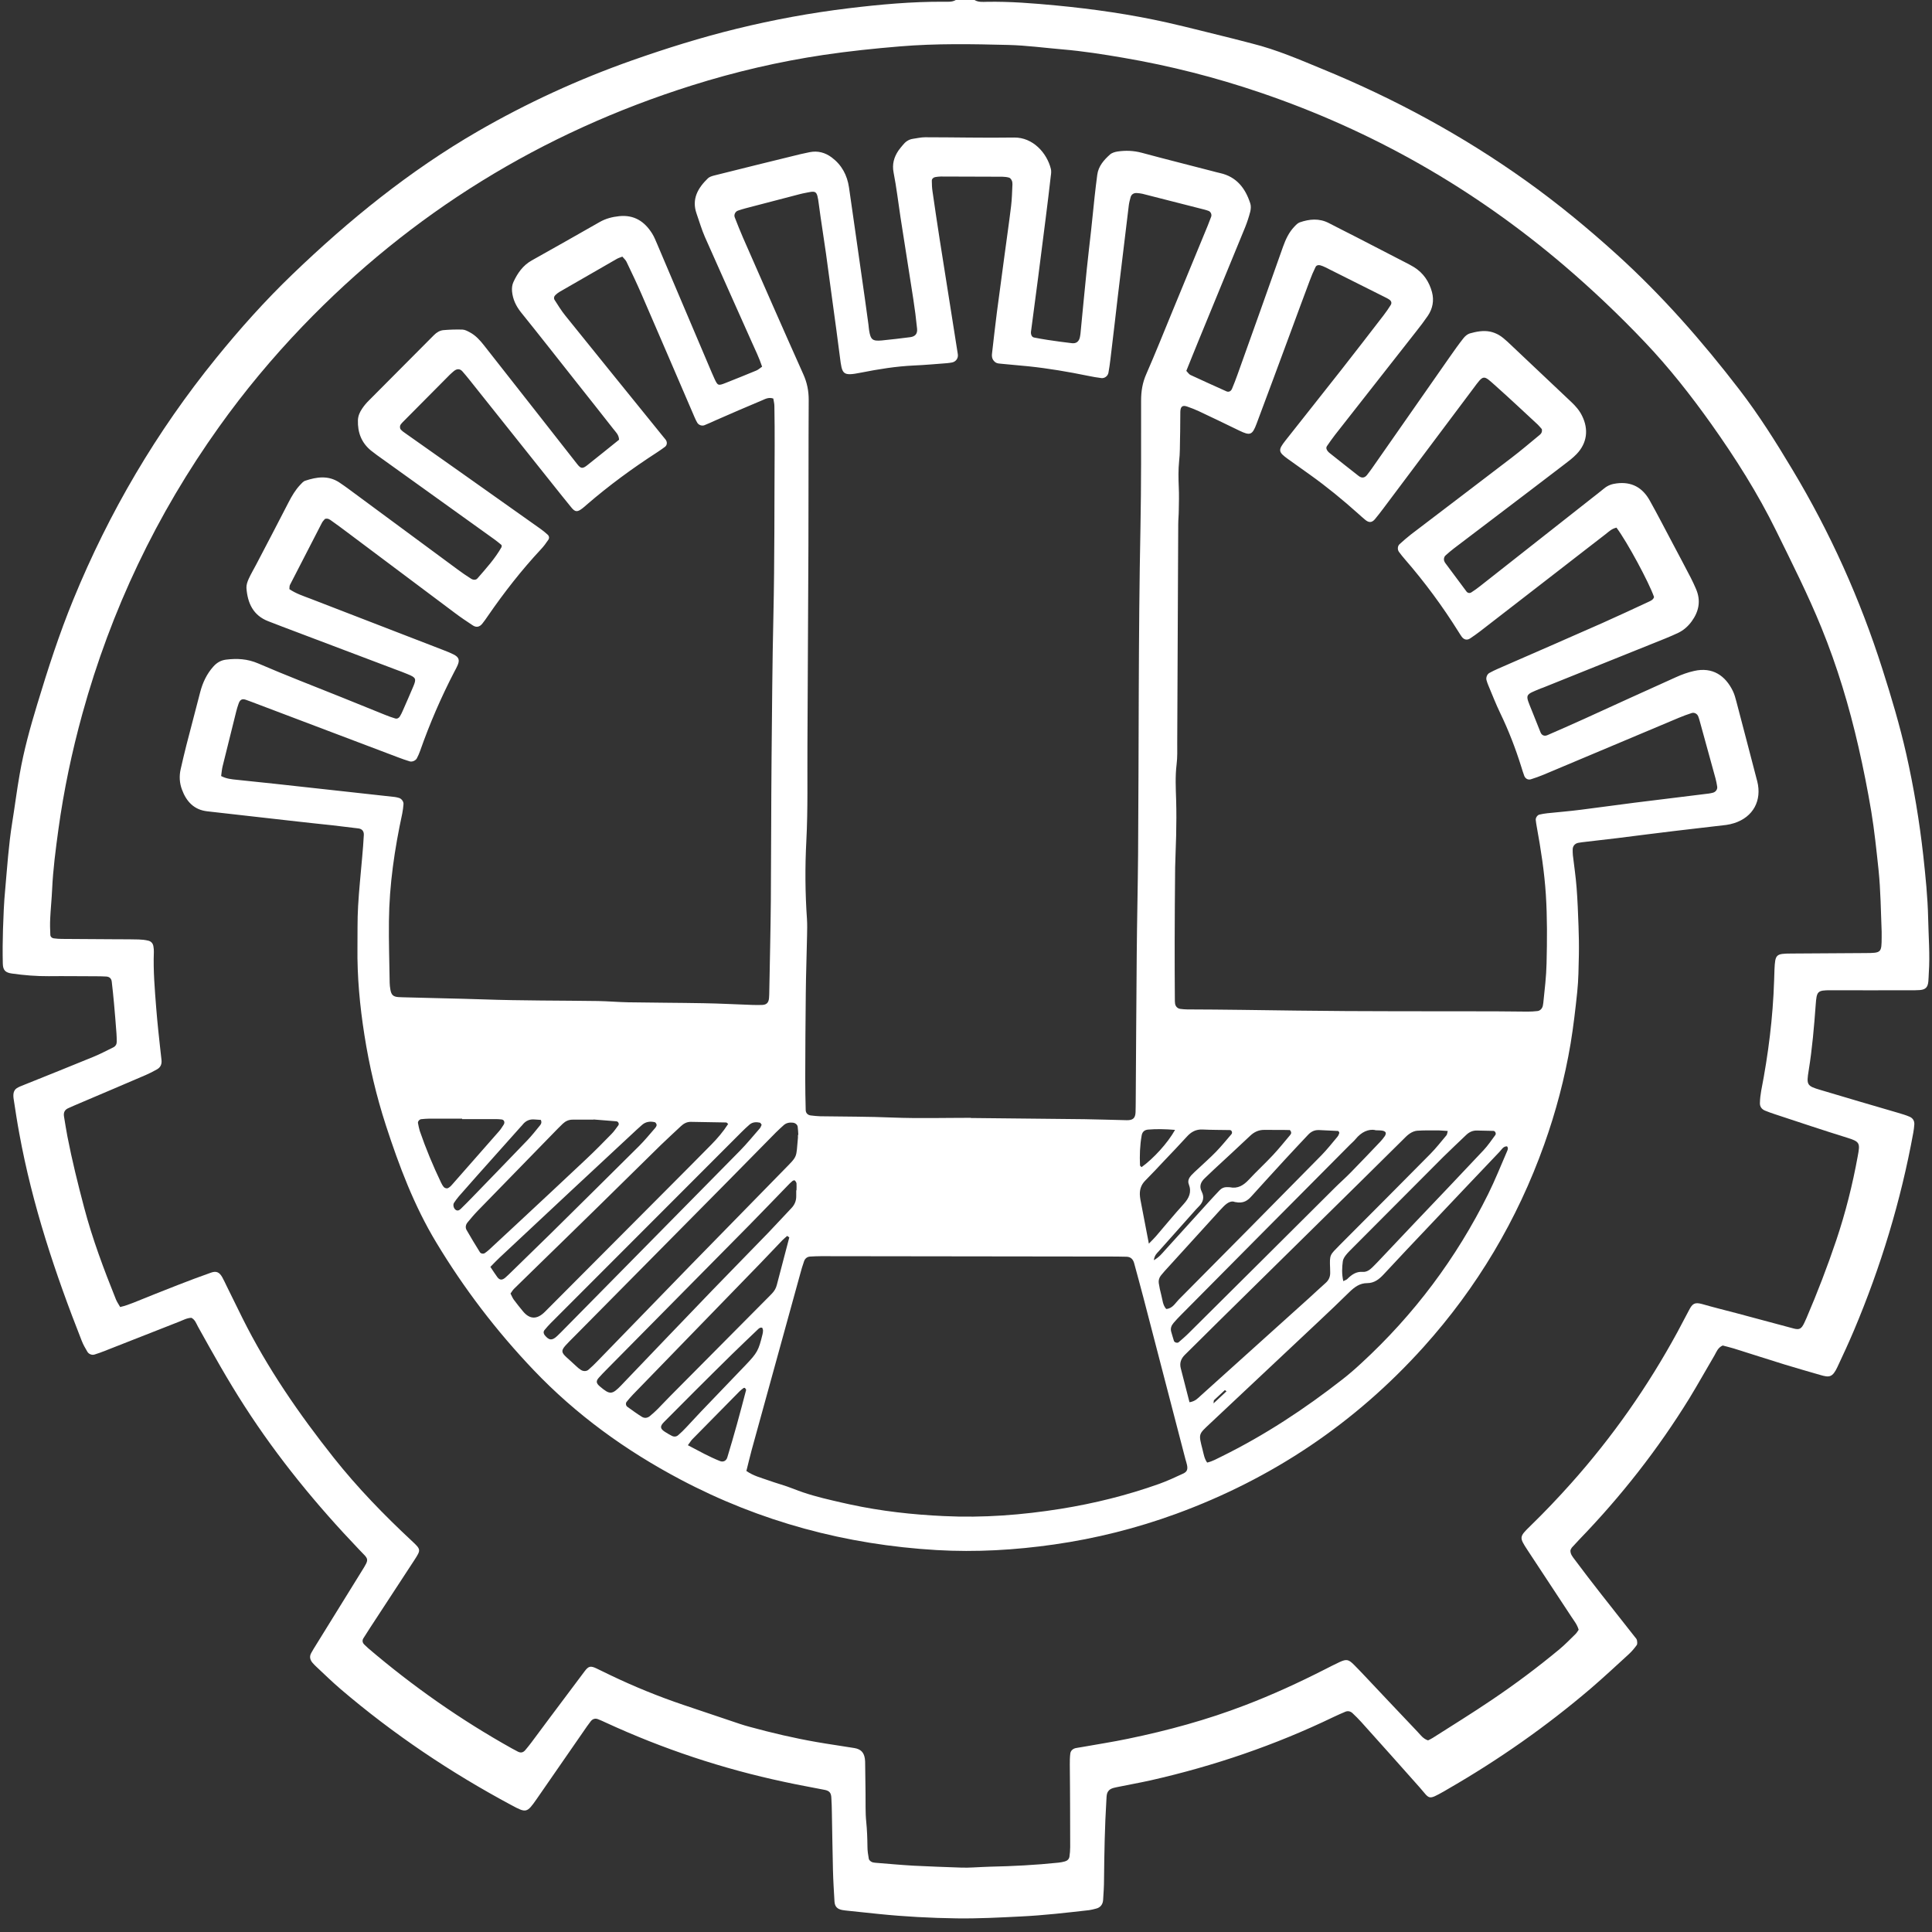
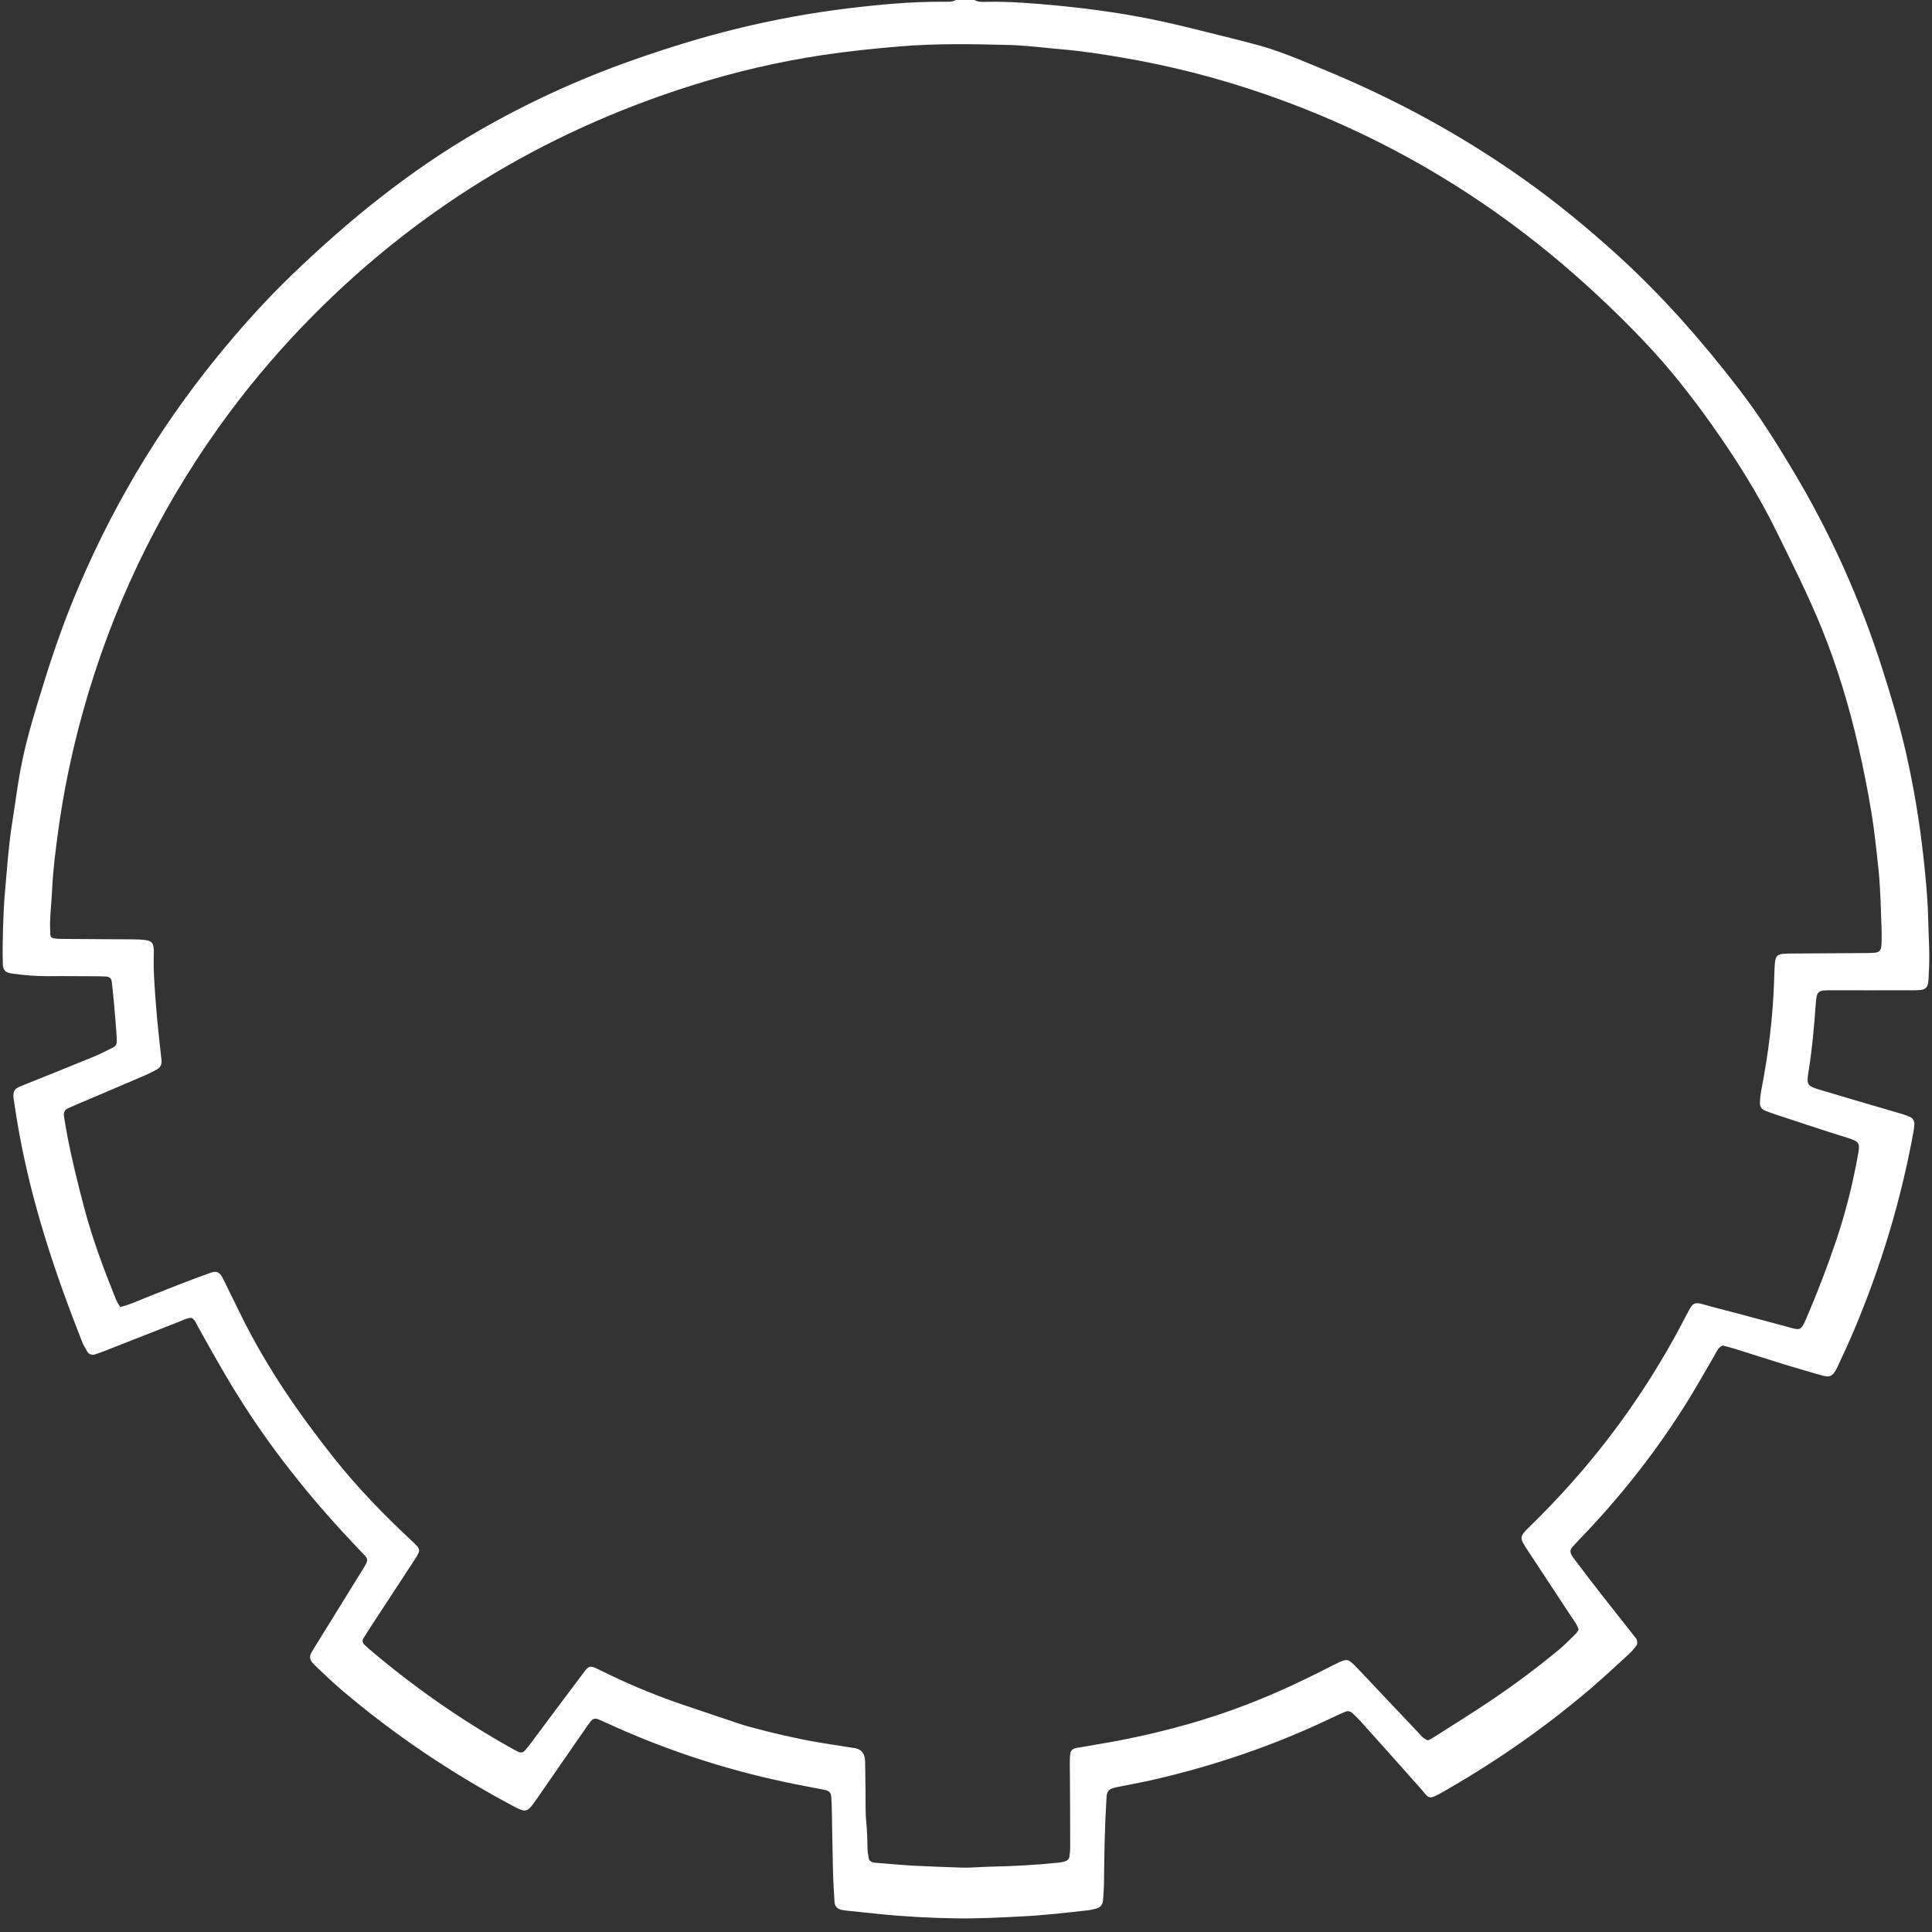
<svg xmlns="http://www.w3.org/2000/svg" width="108" height="108" viewBox="0 0 108 108" fill="none">
  <rect x="0" y="0" width="108" height="108" fill="#333333" stroke="none" />
  <path d="M54.483 0.005C54.691 0.128 54.925 0.107 55.154 0.102C56.456 0.077 57.753 0.184 59.05 0.306C61.131 0.505 63.201 0.802 65.246 1.261C66.467 1.537 67.672 1.853 68.888 2.149C69.259 2.241 69.631 2.338 69.997 2.435C71.365 2.777 72.652 3.334 73.949 3.87C77.952 5.514 81.742 7.566 85.272 10.083C87.062 11.359 88.756 12.753 90.389 14.233C92.917 16.525 95.155 19.078 97.231 21.779C98.324 23.198 99.276 24.714 100.196 26.251C102.312 29.773 103.986 33.5 105.232 37.416C105.731 38.978 106.198 40.545 106.56 42.143C106.982 44.017 107.297 45.905 107.511 47.815C107.638 48.984 107.76 50.158 107.785 51.332C107.806 52.353 107.892 53.379 107.821 54.4C107.811 54.553 107.811 54.707 107.796 54.86C107.765 55.192 107.638 55.319 107.318 55.345C107.14 55.36 106.961 55.355 106.783 55.355C105.303 55.355 103.823 55.365 102.343 55.355C101.59 55.355 101.554 55.406 101.498 56.177C101.407 57.402 101.305 58.622 101.107 59.837C100.974 60.649 101.005 60.705 101.768 60.93C103.208 61.364 104.652 61.782 106.097 62.206C106.315 62.272 106.539 62.334 106.748 62.426C106.926 62.502 107.023 62.655 107.012 62.854C107.002 63.008 106.982 63.161 106.956 63.309C106.26 67.127 105.14 70.813 103.63 74.387C103.34 75.071 103.029 75.745 102.714 76.414C102.439 77.001 102.261 77.011 101.758 76.863C101.097 76.669 100.435 76.485 99.774 76.281C98.823 75.99 97.877 75.678 96.925 75.382C96.707 75.316 96.488 75.265 96.3 75.214C96.025 75.337 95.954 75.571 95.842 75.765C95.374 76.557 94.927 77.363 94.448 78.149C92.683 81.013 90.623 83.642 88.283 86.062C88.141 86.21 88.004 86.358 87.866 86.512C87.836 86.547 87.82 86.598 87.79 86.654C87.77 86.874 87.917 87.032 88.034 87.191C88.507 87.824 88.99 88.457 89.479 89.079C90.109 89.886 90.745 90.688 91.376 91.489C91.422 91.55 91.488 91.612 91.503 91.678C91.523 91.77 91.539 91.897 91.493 91.964C91.361 92.148 91.208 92.326 91.04 92.48C90.343 93.118 89.652 93.761 88.934 94.379C86.442 96.507 83.766 98.381 80.928 100.015C80.862 100.05 80.796 100.091 80.73 100.132C79.804 100.648 79.941 100.581 79.361 99.918C78.278 98.692 77.184 97.477 76.091 96.257C75.938 96.089 75.775 95.925 75.607 95.767C75.485 95.655 75.338 95.624 75.185 95.696C74.977 95.788 74.763 95.874 74.555 95.977C71.274 97.559 67.855 98.723 64.31 99.525C63.689 99.662 63.059 99.775 62.438 99.902C62.316 99.928 62.184 99.953 62.077 100.015C61.996 100.061 61.924 100.153 61.894 100.239C61.853 100.357 61.858 100.489 61.848 100.617C61.757 102.098 61.731 103.578 61.716 105.064C61.716 105.447 61.69 105.829 61.665 106.212C61.645 106.468 61.507 106.641 61.253 106.697C61.131 106.728 61.004 106.764 60.882 106.779C59.615 106.922 58.349 107.07 57.077 107.131C55.881 107.192 54.681 107.254 53.48 107.238C52.026 107.218 50.576 107.141 49.126 106.993C48.541 106.932 47.962 106.871 47.377 106.81C47.275 106.799 47.173 106.789 47.071 106.769C46.797 106.713 46.669 106.575 46.649 106.304C46.614 105.717 46.578 105.13 46.563 104.543C46.537 103.466 46.522 102.394 46.502 101.316C46.497 101.036 46.492 100.755 46.471 100.474C46.456 100.219 46.359 100.107 46.105 100.056C45.357 99.907 44.599 99.775 43.852 99.611C40.393 98.876 37.061 97.768 33.851 96.288C33.714 96.222 33.571 96.16 33.429 96.104C33.276 96.043 33.129 96.084 33.022 96.222C32.88 96.405 32.747 96.594 32.62 96.783C31.745 98.044 30.87 99.305 30.001 100.566C29.456 101.347 29.421 101.357 28.597 100.913C25.184 99.085 21.989 96.941 19.044 94.425C18.576 94.026 18.139 93.597 17.691 93.179C17.615 93.107 17.543 93.036 17.477 92.959C17.33 92.791 17.284 92.602 17.401 92.398C17.488 92.245 17.579 92.086 17.676 91.938C18.525 90.57 19.369 89.197 20.219 87.829C20.672 87.104 20.616 87.191 20.072 86.619C17.701 84.138 15.529 81.493 13.667 78.599C12.737 77.159 11.902 75.663 11.068 74.162C10.972 73.989 10.911 73.779 10.702 73.667C10.453 73.672 10.224 73.8 9.99 73.892C8.611 74.433 7.238 74.974 5.859 75.515C5.671 75.592 5.478 75.658 5.285 75.719C5.142 75.765 4.964 75.699 4.883 75.561C4.766 75.362 4.649 75.163 4.567 74.948C3.082 71.181 1.805 67.352 1.078 63.36C0.961 62.732 0.864 62.099 0.768 61.466C0.747 61.343 0.737 61.206 0.763 61.088C0.783 60.996 0.844 60.894 0.92 60.843C1.047 60.756 1.195 60.705 1.332 60.649C2.635 60.123 3.937 59.608 5.234 59.072C5.61 58.918 5.971 58.724 6.338 58.546C6.46 58.484 6.526 58.372 6.526 58.234C6.526 58.081 6.521 57.928 6.511 57.775C6.47 57.213 6.424 56.652 6.373 56.09C6.338 55.682 6.292 55.273 6.246 54.87C6.226 54.696 6.114 54.599 5.941 54.589C5.763 54.579 5.585 54.574 5.407 54.574C4.511 54.574 3.621 54.559 2.726 54.569C2.034 54.574 1.348 54.518 0.666 54.421C0.305 54.37 0.167 54.242 0.157 53.869C0.142 53.231 0.147 52.588 0.167 51.95C0.193 51.21 0.218 50.464 0.29 49.729C0.401 48.483 0.483 47.228 0.681 45.992C0.829 45.083 0.941 44.17 1.103 43.261C1.332 41.949 1.688 40.667 2.075 39.391C2.675 37.405 3.311 35.435 4.099 33.515C6.099 28.63 8.749 24.127 12.075 20.027C13.413 18.378 14.827 16.796 16.358 15.326C19.517 12.288 22.905 9.541 26.71 7.341C29.461 5.753 32.33 4.436 35.321 3.38C37.249 2.701 39.192 2.093 41.176 1.608C43.236 1.103 45.316 0.72 47.417 0.465C49.187 0.25 50.968 0.087 52.758 0.097C52.987 0.097 53.221 0.123 53.43 0H54.503L54.483 0.005ZM6.709 73.065C6.984 73.003 7.218 72.917 7.452 72.825C8.281 72.488 9.11 72.156 9.939 71.834C10.554 71.594 11.175 71.36 11.801 71.14C12.101 71.033 12.274 71.125 12.431 71.411C12.518 71.569 12.594 71.732 12.67 71.891C12.966 72.488 13.255 73.085 13.55 73.677C14.949 76.485 16.719 79.048 18.663 81.498C19.985 83.163 21.46 84.684 23.017 86.134C23.535 86.619 23.541 86.629 23.159 87.216C22.335 88.482 21.506 89.743 20.682 91.004C20.555 91.198 20.433 91.392 20.311 91.586C20.239 91.704 20.26 91.831 20.366 91.933C20.438 92.005 20.514 92.076 20.59 92.143C23.083 94.271 25.758 96.145 28.622 97.743C28.734 97.804 28.846 97.865 28.958 97.922C29.116 97.998 29.243 97.973 29.365 97.83C29.482 97.692 29.594 97.554 29.701 97.411C30.036 96.962 30.372 96.507 30.708 96.058C31.364 95.18 32.025 94.297 32.686 93.419C32.9 93.133 33.017 93.112 33.343 93.266C33.597 93.383 33.846 93.516 34.1 93.633C35.438 94.276 36.806 94.833 38.211 95.308C39.08 95.604 39.95 95.895 40.82 96.186C41.181 96.308 41.542 96.436 41.913 96.533C43.145 96.87 44.386 97.161 45.642 97.38C46.344 97.503 47.051 97.6 47.758 97.717C48.124 97.779 48.297 97.962 48.348 98.32C48.363 98.422 48.363 98.524 48.363 98.626C48.374 99.162 48.379 99.703 48.384 100.239C48.394 100.775 48.368 101.316 48.424 101.847C48.47 102.307 48.486 102.766 48.491 103.226C48.491 103.456 48.526 103.685 48.567 103.91C48.577 103.971 48.648 104.038 48.709 104.073C48.77 104.109 48.852 104.124 48.928 104.129C49.64 104.186 50.352 104.252 51.064 104.293C51.955 104.339 52.85 104.369 53.74 104.4C53.969 104.41 54.198 104.4 54.427 104.39C54.732 104.38 55.037 104.354 55.342 104.349C56.619 104.323 57.891 104.257 59.162 104.124C59.289 104.109 59.417 104.089 59.534 104.053C59.661 104.017 59.763 103.925 59.783 103.787C59.808 103.609 59.824 103.43 59.824 103.251C59.824 102.511 59.824 101.766 59.819 101.026C59.819 100.234 59.808 99.438 59.803 98.647C59.803 98.442 59.803 98.238 59.829 98.034C59.849 97.865 59.966 97.763 60.124 97.722C60.22 97.697 60.327 97.692 60.424 97.671C61.304 97.513 62.184 97.38 63.059 97.197C65.287 96.737 67.474 96.14 69.6 95.323C71.126 94.741 72.611 94.057 74.066 93.317C74.341 93.179 74.61 93.036 74.89 92.908C75.272 92.735 75.384 92.755 75.699 93.072C75.897 93.271 76.091 93.475 76.284 93.679C77.266 94.721 78.247 95.762 79.234 96.799C79.407 96.982 79.555 97.202 79.829 97.288C79.911 97.248 80.002 97.207 80.089 97.151C81.188 96.451 82.296 95.767 83.375 95.037C84.687 94.154 85.959 93.204 87.18 92.189C87.495 91.928 87.775 91.632 88.07 91.346C88.141 91.28 88.187 91.188 88.248 91.106C88.166 90.81 87.983 90.596 87.831 90.361C87.017 89.12 86.198 87.885 85.384 86.644C84.916 85.93 84.926 85.909 85.552 85.297C86.34 84.531 87.098 83.734 87.831 82.912C90.14 80.324 92.114 77.506 93.772 74.458C93.99 74.055 94.204 73.647 94.418 73.238C94.601 72.886 94.723 72.779 95.145 72.896C95.781 73.08 96.427 73.238 97.068 73.407C98.126 73.693 99.184 73.978 100.247 74.259C100.583 74.351 100.695 74.29 100.852 73.968C100.898 73.876 100.939 73.784 100.98 73.688C101.595 72.253 102.155 70.798 102.653 69.317C103.167 67.786 103.559 66.224 103.848 64.636C103.986 63.901 103.976 63.819 103.243 63.595C101.905 63.181 100.573 62.732 99.24 62.293C99.047 62.232 98.853 62.16 98.665 62.084C98.482 62.007 98.375 61.864 98.38 61.665C98.385 61.435 98.411 61.206 98.451 60.981C98.848 58.944 99.108 56.892 99.174 54.814C99.179 54.61 99.184 54.405 99.194 54.201C99.235 53.344 99.27 53.308 100.14 53.303C101.519 53.292 102.897 53.287 104.276 53.277C105.171 53.272 105.181 53.262 105.186 52.394C105.186 52.292 105.186 52.19 105.186 52.088C105.14 50.939 105.13 49.785 105.013 48.637C104.896 47.544 104.784 46.447 104.606 45.364C104.403 44.154 104.164 42.95 103.889 41.75C103.37 39.478 102.699 37.247 101.819 35.088C101.066 33.239 100.166 31.458 99.286 29.666C98.258 27.573 97.012 25.607 95.664 23.708C94.52 22.1 93.304 20.553 91.946 19.124C90.522 17.623 89.021 16.199 87.444 14.851C82.388 10.537 76.727 7.305 70.439 5.171C67.947 4.324 65.404 3.676 62.809 3.232C61.68 3.038 60.546 2.859 59.401 2.762C58.384 2.675 57.372 2.537 56.355 2.512C54.34 2.461 52.326 2.425 50.312 2.593C48.887 2.711 47.468 2.859 46.054 3.068C43.551 3.441 41.095 4.013 38.684 4.773C30.285 7.418 23.012 11.885 16.902 18.251C15.219 20.007 13.667 21.87 12.253 23.851C8.754 28.747 6.205 34.102 4.603 39.907C4.018 42.031 3.565 44.185 3.265 46.365C3.113 47.478 2.965 48.596 2.914 49.724C2.889 50.26 2.833 50.796 2.807 51.332C2.792 51.638 2.797 51.945 2.813 52.251C2.813 52.358 2.899 52.44 3.011 52.455C3.164 52.476 3.316 52.486 3.469 52.486C4.517 52.496 5.559 52.501 6.607 52.506C6.989 52.506 7.375 52.506 7.757 52.517C7.935 52.522 8.113 52.542 8.286 52.583C8.443 52.619 8.55 52.731 8.576 52.904C8.591 53.007 8.606 53.109 8.601 53.211C8.56 54.263 8.652 55.309 8.733 56.356C8.764 56.764 8.805 57.172 8.845 57.576C8.901 58.137 8.967 58.694 9.028 59.255C9.054 59.48 8.978 59.664 8.779 59.776C8.581 59.888 8.377 59.995 8.164 60.087C6.923 60.623 5.676 61.149 4.43 61.68C4.216 61.772 4.008 61.859 3.799 61.956C3.616 62.043 3.545 62.191 3.576 62.4C3.637 62.778 3.698 63.156 3.769 63.533C4.028 64.866 4.354 66.178 4.7 67.49C5.163 69.251 5.803 70.951 6.48 72.636C6.536 72.774 6.622 72.896 6.709 73.049V73.065Z" fill="white" />
-   <path d="M28.029 30.462C27.912 30.365 27.78 30.253 27.637 30.151C25.562 28.66 23.487 27.175 21.411 25.684C21.183 25.521 20.954 25.362 20.735 25.184C20.201 24.745 19.987 24.168 20.008 23.489C20.018 23.249 20.109 23.04 20.241 22.846C20.353 22.677 20.486 22.519 20.633 22.376C21.839 21.161 23.049 19.951 24.255 18.736C24.407 18.583 24.58 18.476 24.784 18.455C25.14 18.424 25.496 18.414 25.852 18.424C25.994 18.43 26.142 18.511 26.274 18.583C26.595 18.756 26.834 19.022 27.058 19.308C28.07 20.594 29.077 21.881 30.089 23.167C30.817 24.091 31.539 25.02 32.266 25.944C32.47 26.205 32.566 26.215 32.836 26C33.436 25.526 34.026 25.046 34.606 24.581C34.596 24.29 34.403 24.137 34.27 23.959C33.594 23.091 32.907 22.233 32.226 21.37C31.193 20.068 30.171 18.756 29.128 17.465C28.848 17.113 28.665 16.735 28.624 16.291C28.609 16.107 28.624 15.933 28.701 15.765C28.93 15.27 29.23 14.836 29.723 14.56C30.995 13.85 32.261 13.13 33.523 12.411C33.864 12.217 34.225 12.125 34.611 12.084C35.45 11.997 36.035 12.38 36.458 13.059C36.58 13.253 36.661 13.473 36.753 13.682C37.724 15.964 38.691 18.251 39.662 20.533C39.754 20.747 39.84 20.957 39.937 21.166C40.12 21.564 40.145 21.574 40.578 21.401C41.148 21.176 41.717 20.946 42.282 20.712C42.394 20.666 42.485 20.574 42.602 20.497C42.44 20.007 42.226 19.573 42.028 19.129C41.153 17.163 40.273 15.208 39.403 13.243C39.22 12.824 39.093 12.38 38.94 11.946C38.65 11.124 39.016 10.506 39.576 9.965C39.662 9.884 39.8 9.843 39.917 9.812C41.524 9.409 43.131 9.011 44.744 8.618C44.917 8.577 45.095 8.541 45.268 8.505C45.721 8.418 46.122 8.526 46.494 8.801C47.058 9.225 47.358 9.792 47.46 10.481C47.567 11.216 47.669 11.951 47.776 12.686C47.969 14.029 48.162 15.372 48.35 16.714C48.416 17.194 48.483 17.679 48.549 18.159C48.564 18.261 48.564 18.363 48.584 18.465C48.666 18.986 48.772 19.078 49.286 19.032C49.82 18.981 50.349 18.915 50.883 18.848C51.158 18.812 51.295 18.659 51.265 18.373C51.209 17.812 51.138 17.255 51.051 16.699C50.817 15.183 50.578 13.666 50.339 12.15C50.212 11.318 50.115 10.476 49.953 9.649C49.861 9.179 49.973 8.791 50.222 8.418C50.293 8.311 50.38 8.219 50.461 8.117C50.609 7.928 50.787 7.796 51.031 7.76C51.255 7.729 51.484 7.673 51.712 7.673C53.371 7.673 55.029 7.714 56.687 7.688C57.745 7.673 58.523 8.556 58.742 9.434C58.773 9.552 58.763 9.69 58.742 9.817C58.651 10.603 58.559 11.395 58.457 12.181C58.315 13.299 58.173 14.412 58.03 15.53C57.903 16.495 57.776 17.46 57.649 18.419C57.639 18.496 57.623 18.573 57.633 18.649C57.649 18.756 57.7 18.848 57.811 18.869C58.061 18.915 58.31 18.966 58.564 19.001C59.017 19.068 59.475 19.134 59.927 19.185C60.166 19.211 60.314 19.088 60.365 18.858C60.38 18.782 60.395 18.705 60.401 18.634C60.517 17.439 60.629 16.239 60.752 15.045C60.823 14.33 60.914 13.621 60.99 12.911C61.062 12.273 61.118 11.64 61.189 11.002C61.235 10.593 61.281 10.19 61.336 9.782C61.398 9.291 61.708 8.944 62.049 8.638C62.155 8.541 62.323 8.495 62.466 8.47C62.923 8.403 63.371 8.418 63.829 8.541C65.131 8.893 66.443 9.22 67.756 9.562C67.903 9.598 68.051 9.644 68.198 9.674C69.124 9.879 69.618 10.522 69.892 11.374C69.938 11.512 69.923 11.681 69.892 11.824C69.816 12.12 69.719 12.416 69.607 12.697C68.737 14.825 67.858 16.954 66.983 19.083C66.759 19.624 66.545 20.171 66.316 20.732C66.403 20.819 66.459 20.916 66.54 20.957C67.212 21.268 67.883 21.574 68.559 21.876C68.687 21.932 68.809 21.876 68.87 21.733C68.977 21.472 69.083 21.212 69.175 20.946C70.029 18.562 70.879 16.178 71.723 13.789C71.871 13.376 72.054 12.982 72.359 12.666C72.446 12.574 72.542 12.472 72.654 12.431C73.198 12.242 73.748 12.191 74.287 12.472C74.785 12.732 75.289 12.982 75.788 13.238C76.718 13.718 77.649 14.197 78.575 14.677C78.733 14.759 78.895 14.841 79.043 14.933C79.567 15.259 79.892 15.744 80.05 16.331C80.172 16.796 80.091 17.25 79.816 17.654C79.613 17.95 79.399 18.236 79.175 18.516C77.659 20.446 76.144 22.376 74.628 24.311C74.47 24.51 74.328 24.724 74.18 24.934C74.114 25.031 74.15 25.128 74.216 25.214C74.246 25.255 74.282 25.291 74.323 25.322C74.862 25.75 75.401 26.179 75.945 26.603C76.118 26.741 76.281 26.72 76.413 26.557C76.51 26.44 76.596 26.312 76.688 26.189C78.138 24.112 79.582 22.039 81.037 19.961C81.286 19.604 81.535 19.252 81.805 18.91C81.897 18.792 82.029 18.68 82.161 18.639C82.527 18.537 82.909 18.46 83.296 18.537C83.468 18.573 83.636 18.639 83.789 18.726C83.962 18.828 84.12 18.966 84.272 19.104C85.462 20.227 86.648 21.35 87.838 22.473C88.082 22.703 88.296 22.948 88.443 23.254C88.814 24.009 88.718 24.77 88.138 25.378C87.929 25.597 87.68 25.786 87.436 25.97C86.118 26.981 84.796 27.981 83.474 28.987C82.741 29.544 82.008 30.095 81.276 30.656C81.113 30.779 80.961 30.912 80.808 31.049C80.711 31.136 80.691 31.295 80.752 31.402C80.762 31.422 80.772 31.448 80.788 31.468C81.184 31.999 81.581 32.535 81.978 33.066C82.049 33.158 82.161 33.173 82.253 33.112C82.426 33.005 82.588 32.882 82.751 32.755C84.821 31.126 86.887 29.497 88.952 27.874C89.191 27.685 89.435 27.501 89.674 27.302C89.878 27.134 90.106 27.052 90.371 27.022C91.21 26.914 91.816 27.256 92.217 27.971C92.655 28.752 93.062 29.549 93.484 30.34C93.83 30.993 94.181 31.652 94.522 32.31C94.629 32.515 94.72 32.724 94.812 32.933C95.091 33.587 94.969 34.184 94.562 34.74C94.364 35.011 94.115 35.231 93.809 35.379C93.581 35.486 93.347 35.588 93.108 35.685C90.834 36.599 88.56 37.513 86.291 38.426C86.246 38.447 86.195 38.462 86.149 38.477C85.213 38.865 85.254 38.784 85.635 39.733C85.798 40.137 85.956 40.54 86.118 40.943C86.185 41.107 86.332 41.168 86.5 41.096C87.177 40.8 87.858 40.504 88.53 40.198C90.249 39.417 91.963 38.626 93.688 37.855C94.013 37.707 94.354 37.584 94.695 37.508C95.737 37.268 96.455 37.773 96.872 38.636C96.958 38.819 97.014 39.019 97.065 39.218C97.452 40.678 97.828 42.138 98.21 43.598C98.215 43.623 98.225 43.649 98.23 43.669C98.504 44.752 98.001 45.676 96.943 46.013C96.8 46.059 96.648 46.094 96.495 46.115C95.534 46.232 94.573 46.334 93.611 46.452C92.548 46.579 91.485 46.717 90.422 46.85C89.842 46.921 89.257 46.988 88.677 47.054C88.525 47.075 88.372 47.085 88.224 47.115C88.031 47.156 87.914 47.299 87.914 47.493C87.914 47.595 87.914 47.697 87.924 47.8C87.996 48.407 88.087 49.02 88.133 49.627C88.189 50.342 88.214 51.056 88.24 51.771C88.26 52.307 88.27 52.843 88.26 53.385C88.245 54.074 88.24 54.768 88.168 55.452C88.067 56.417 87.955 57.382 87.797 58.342C87.472 60.266 86.978 62.14 86.322 63.978C84.816 68.2 82.568 71.977 79.572 75.306C75.732 79.569 71.113 82.662 65.736 84.628C63.524 85.434 61.25 86.006 58.92 86.338C56.743 86.65 54.556 86.777 52.358 86.65C47.297 86.353 42.506 85.072 38.014 82.693C34.967 81.08 32.2 79.079 29.82 76.577C27.754 74.407 25.939 72.034 24.387 69.455C23.146 67.398 22.312 65.182 21.574 62.916C21.035 61.257 20.638 59.567 20.369 57.846C20.114 56.228 19.962 54.594 19.982 52.956C19.992 52.19 19.972 51.419 20.018 50.653C20.069 49.734 20.17 48.821 20.247 47.902C20.282 47.493 20.318 47.085 20.338 46.676C20.348 46.462 20.236 46.334 20.033 46.309C19.555 46.248 19.072 46.191 18.588 46.135C17.927 46.064 17.271 45.997 16.61 45.921C15.826 45.834 15.038 45.747 14.255 45.655C13.369 45.553 12.479 45.456 11.594 45.354C10.841 45.272 10.414 44.798 10.17 44.134C10.033 43.766 10.012 43.383 10.099 43.001C10.2 42.551 10.307 42.102 10.419 41.658C10.674 40.668 10.933 39.677 11.192 38.687C11.33 38.161 11.553 37.681 11.92 37.268C12.118 37.043 12.347 36.91 12.637 36.874C13.252 36.798 13.827 36.828 14.427 37.084C15.974 37.752 17.546 38.355 19.107 38.983C19.911 39.31 20.715 39.636 21.518 39.958C21.706 40.035 21.9 40.106 22.093 40.162C22.195 40.193 22.297 40.142 22.352 40.05C22.419 39.943 22.474 39.825 22.525 39.708C22.719 39.264 22.917 38.819 23.105 38.37C23.283 37.947 23.253 37.875 22.8 37.691C22.566 37.594 22.327 37.502 22.088 37.416C19.987 36.619 17.886 35.828 15.786 35.032C15.521 34.934 15.262 34.827 15.002 34.73C14.148 34.404 13.837 33.709 13.776 32.867C13.766 32.699 13.832 32.515 13.903 32.356C14.031 32.076 14.188 31.815 14.331 31.54C14.936 30.386 15.541 29.227 16.137 28.068C16.315 27.726 16.508 27.394 16.772 27.113C16.859 27.022 16.95 26.909 17.062 26.873C17.708 26.659 18.354 26.562 18.97 26.971C19.163 27.098 19.346 27.231 19.534 27.369C21.549 28.854 23.563 30.345 25.577 31.831C25.822 32.014 26.076 32.188 26.335 32.351C26.447 32.423 26.6 32.438 26.691 32.331C27.175 31.774 27.673 31.228 28.039 30.58C28.049 30.559 28.039 30.529 28.039 30.468L28.029 30.462ZM54.266 62.487C54.266 62.487 54.266 62.492 54.266 62.497C56.382 62.518 58.503 62.538 60.619 62.563C61.408 62.574 62.201 62.604 62.99 62.62C63.33 62.625 63.463 62.507 63.478 62.181C63.488 61.976 63.483 61.772 63.488 61.568C63.508 58.827 63.519 56.09 63.544 53.349C63.559 51.48 63.605 49.612 63.62 47.743C63.666 41.648 63.63 35.557 63.753 29.462C63.798 27.108 63.788 24.75 63.788 22.396C63.788 21.876 63.864 21.391 64.078 20.911C64.582 19.762 65.045 18.598 65.523 17.439C66.189 15.831 66.85 14.223 67.512 12.615C67.578 12.451 67.644 12.283 67.705 12.115C67.751 11.992 67.68 11.839 67.568 11.793C67.496 11.767 67.425 11.742 67.349 11.722C66.189 11.425 65.024 11.129 63.864 10.833C63.768 10.808 63.661 10.803 63.559 10.792C63.386 10.777 63.249 10.859 63.203 11.017C63.163 11.165 63.122 11.313 63.102 11.466C62.893 13.166 62.69 14.871 62.486 16.571C62.43 17.056 62.374 17.536 62.318 18.021C62.237 18.705 62.155 19.395 62.074 20.079C62.044 20.334 62.008 20.584 61.962 20.839C61.926 21.023 61.748 21.156 61.57 21.135C61.316 21.105 61.067 21.059 60.818 21.008C59.719 20.783 58.61 20.594 57.496 20.477C56.987 20.426 56.479 20.385 55.97 20.334C55.868 20.324 55.756 20.319 55.675 20.273C55.594 20.227 55.517 20.14 55.482 20.053C55.446 19.966 55.441 19.854 55.456 19.752C55.543 18.991 55.629 18.225 55.726 17.465C55.858 16.449 55.995 15.438 56.133 14.422C56.26 13.457 56.402 12.497 56.519 11.533C56.57 11.129 56.575 10.716 56.596 10.307C56.596 10.231 56.591 10.149 56.555 10.083C56.525 10.021 56.468 9.945 56.407 9.93C56.285 9.894 56.158 9.884 56.031 9.879C54.882 9.873 53.737 9.868 52.587 9.868C52.486 9.868 52.384 9.884 52.282 9.899C52.17 9.919 52.089 10.001 52.089 10.103C52.089 10.307 52.099 10.511 52.13 10.711C52.257 11.599 52.389 12.482 52.526 13.365C52.76 14.856 52.994 16.347 53.233 17.837C53.335 18.496 53.442 19.149 53.544 19.808C53.574 20.027 53.437 20.216 53.223 20.262C53.121 20.283 53.02 20.293 52.923 20.303C52.313 20.349 51.702 20.405 51.092 20.431C50.095 20.477 49.113 20.635 48.137 20.829C47.089 21.038 47.074 20.931 46.951 19.951C46.824 18.935 46.682 17.924 46.544 16.908C46.422 15.995 46.3 15.081 46.173 14.172C46.046 13.258 45.893 12.349 45.776 11.441C45.664 10.568 45.629 10.67 44.876 10.813C44.825 10.823 44.774 10.838 44.729 10.848C43.716 11.114 42.704 11.374 41.692 11.64C41.544 11.681 41.397 11.722 41.254 11.773C41.107 11.824 41.015 11.997 41.071 12.145C41.219 12.528 41.371 12.906 41.534 13.284C42.653 15.836 43.772 18.389 44.912 20.936C45.115 21.391 45.207 21.845 45.207 22.345C45.191 25.061 45.202 27.772 45.191 30.488C45.176 34.225 45.156 37.962 45.136 41.704C45.125 43.47 45.166 45.232 45.075 47.003C44.998 48.458 45.008 49.918 45.11 51.378C45.13 51.684 45.12 51.991 45.115 52.297C45.095 53.369 45.054 54.446 45.044 55.518C45.024 57.106 45.019 58.694 45.013 60.282C45.013 60.869 45.024 61.461 45.039 62.048C45.039 62.221 45.156 62.334 45.319 62.354C45.497 62.375 45.675 62.395 45.853 62.4C47.206 62.421 48.554 62.415 49.907 62.472C51.356 62.528 52.816 62.487 54.271 62.487H54.266ZM12.357 43.378C12.652 43.537 12.952 43.562 13.258 43.593C13.97 43.664 14.677 43.741 15.389 43.817C16.63 43.955 17.871 44.093 19.112 44.226C20.099 44.333 21.091 44.44 22.078 44.553C22.154 44.563 22.225 44.583 22.302 44.604C22.444 44.645 22.566 44.803 22.556 44.951C22.541 45.13 22.52 45.308 22.485 45.482C22.057 47.462 21.762 49.459 21.742 51.485C21.727 52.634 21.767 53.788 21.783 54.936C21.783 55.064 21.803 55.192 21.823 55.319C21.874 55.62 21.986 55.718 22.271 55.738C22.347 55.743 22.424 55.743 22.5 55.748C24.006 55.794 25.506 55.815 27.012 55.866C29.153 55.942 31.295 55.927 33.436 55.958C33.996 55.968 34.555 56.019 35.115 56.029C36.519 56.054 37.923 56.054 39.322 56.08C40.237 56.095 41.158 56.146 42.073 56.177C42.251 56.182 42.429 56.182 42.607 56.177C42.852 56.167 42.969 56.049 42.989 55.789C42.999 55.661 43.004 55.534 43.004 55.406C43.035 53.716 43.075 52.032 43.091 50.342C43.111 47.682 43.106 45.017 43.131 42.357C43.157 39.723 43.172 37.084 43.233 34.45C43.304 31.279 43.284 28.104 43.304 24.928C43.304 24.188 43.304 23.443 43.289 22.703C43.289 22.555 43.248 22.412 43.228 22.279C42.974 22.192 42.785 22.299 42.607 22.376C41.738 22.738 40.873 23.116 40.008 23.494C39.8 23.586 39.591 23.688 39.377 23.77C39.235 23.826 39.052 23.759 38.976 23.627C38.925 23.54 38.879 23.448 38.838 23.351C37.846 21.049 36.859 18.746 35.863 16.449C35.598 15.841 35.313 15.239 35.023 14.636C34.972 14.529 34.876 14.448 34.789 14.345C34.662 14.397 34.566 14.422 34.479 14.473C33.416 15.081 32.353 15.693 31.295 16.306C31.208 16.357 31.127 16.418 31.051 16.49C30.969 16.566 30.944 16.679 31.005 16.77C31.198 17.072 31.386 17.378 31.61 17.654C33.421 19.905 35.242 22.146 37.058 24.392C37.104 24.454 37.16 24.51 37.205 24.571C37.312 24.709 37.297 24.883 37.17 24.98C37.027 25.087 36.88 25.189 36.732 25.286C35.359 26.174 34.041 27.139 32.8 28.211C32.724 28.277 32.648 28.349 32.566 28.41C32.271 28.64 32.149 28.63 31.931 28.359C31.575 27.92 31.224 27.486 30.873 27.042C29.326 25.102 27.785 23.162 26.239 21.227C26.111 21.069 25.984 20.911 25.847 20.758C25.71 20.604 25.542 20.604 25.374 20.742C25.298 20.809 25.216 20.875 25.145 20.946C24.26 21.835 23.38 22.723 22.5 23.611C22.449 23.668 22.388 23.729 22.368 23.795C22.352 23.856 22.358 23.959 22.398 24.004C22.48 24.096 22.586 24.173 22.693 24.244C23.716 24.964 24.738 25.684 25.761 26.409C27.241 27.456 28.721 28.502 30.201 29.554C30.343 29.656 30.486 29.768 30.618 29.891C30.7 29.967 30.715 30.085 30.654 30.171C30.527 30.36 30.389 30.549 30.232 30.713C29.148 31.877 28.177 33.122 27.276 34.429C27.175 34.577 27.073 34.725 26.961 34.863C26.808 35.052 26.625 35.093 26.422 34.955C26.081 34.73 25.74 34.501 25.415 34.255C23.41 32.755 21.411 31.254 19.407 29.753C19.122 29.538 18.832 29.324 18.543 29.12C18.441 29.048 18.339 28.956 18.166 29.008C18.12 29.064 18.044 29.135 17.998 29.222C17.398 30.381 16.803 31.54 16.208 32.699C16.177 32.76 16.187 32.841 16.177 32.933C16.544 33.184 16.956 33.316 17.357 33.469C19.829 34.429 22.307 35.384 24.779 36.338C24.967 36.41 25.16 36.486 25.343 36.578C25.654 36.731 25.71 36.895 25.577 37.196C25.526 37.313 25.465 37.426 25.404 37.538C24.662 38.968 24.021 40.448 23.487 41.969C23.436 42.112 23.375 42.255 23.304 42.388C23.238 42.516 23.044 42.602 22.907 42.562C22.688 42.495 22.469 42.419 22.256 42.337C19.631 41.347 17.006 40.351 14.382 39.356C14.168 39.274 13.954 39.192 13.736 39.116C13.527 39.044 13.41 39.116 13.334 39.345C13.283 39.493 13.237 39.636 13.202 39.784C12.947 40.8 12.693 41.816 12.444 42.837C12.403 43.006 12.388 43.184 12.362 43.378H12.357ZM90.386 29.492C90.101 29.544 89.939 29.717 89.761 29.855C88.83 30.57 87.904 31.295 86.973 32.014C85.559 33.112 84.145 34.205 82.731 35.297C82.548 35.435 82.359 35.573 82.171 35.695C82.003 35.802 81.831 35.761 81.708 35.588C81.647 35.506 81.597 35.419 81.541 35.333C80.645 33.898 79.643 32.54 78.534 31.264C78.417 31.131 78.305 30.988 78.199 30.845C78.112 30.723 78.122 30.524 78.234 30.422C78.443 30.233 78.651 30.049 78.875 29.875C80.742 28.451 82.614 27.032 84.481 25.602C85.01 25.199 85.513 24.77 86.027 24.346C86.124 24.27 86.225 24.183 86.19 23.989C86.129 23.923 86.052 23.821 85.961 23.734C85.193 23.024 84.43 22.304 83.646 21.605C82.899 20.941 82.96 20.906 82.339 21.743C80.671 23.974 78.997 26.205 77.324 28.431C77.171 28.635 77.013 28.839 76.851 29.033C76.683 29.222 76.52 29.227 76.317 29.058C76.179 28.946 76.047 28.824 75.915 28.706C75.06 27.941 74.17 27.21 73.234 26.542C72.817 26.246 72.4 25.95 71.988 25.653C71.449 25.265 71.439 25.158 71.861 24.622C72.903 23.3 73.956 21.978 74.999 20.65C75.788 19.645 76.566 18.634 77.349 17.618C77.492 17.434 77.619 17.245 77.741 17.051C77.817 16.934 77.776 16.816 77.644 16.735C77.598 16.709 77.558 16.679 77.512 16.658C76.373 16.086 75.233 15.515 74.089 14.943C73.997 14.897 73.9 14.856 73.804 14.831C73.697 14.8 73.585 14.831 73.539 14.928C73.417 15.178 73.305 15.438 73.209 15.704C72.847 16.663 72.496 17.623 72.141 18.583C71.51 20.283 70.884 21.988 70.243 23.688C70.004 24.326 69.882 24.362 69.287 24.076C68.529 23.708 67.771 23.341 67.008 22.983C66.799 22.886 66.586 22.805 66.367 22.728C66.108 22.636 65.991 22.718 65.981 23.014C65.97 23.499 65.981 23.989 65.965 24.474C65.955 24.908 65.965 25.347 65.914 25.776C65.864 26.261 65.874 26.746 65.894 27.231C65.914 27.665 65.904 28.099 65.894 28.533C65.894 28.788 65.864 29.043 65.864 29.298C65.859 30.427 65.853 31.55 65.848 32.678C65.833 35.624 65.823 38.564 65.808 41.51C65.808 41.918 65.823 42.332 65.772 42.735C65.691 43.399 65.726 44.062 65.747 44.726C65.767 45.39 65.762 46.059 65.747 46.722C65.736 47.309 65.701 47.896 65.691 48.489C65.675 49.872 65.67 51.251 65.665 52.634C65.665 53.711 65.665 54.783 65.675 55.861C65.675 55.937 65.675 56.014 65.686 56.09C65.701 56.248 65.818 56.376 65.975 56.397C66.103 56.412 66.23 56.427 66.357 56.427C68.397 56.432 70.436 56.468 72.476 56.493C76.174 56.544 79.872 56.524 83.57 56.534C84.18 56.534 84.796 56.55 85.406 56.55C85.584 56.55 85.763 56.539 85.941 56.519C86.093 56.504 86.215 56.376 86.246 56.218C86.256 56.167 86.266 56.116 86.271 56.065C86.347 55.324 86.439 54.594 86.454 53.849C86.485 52.568 86.495 51.286 86.414 50.01C86.332 48.734 86.134 47.468 85.905 46.212C85.885 46.084 85.859 45.962 85.849 45.834C85.839 45.717 85.935 45.569 86.047 45.538C86.195 45.502 86.347 45.477 86.495 45.461C87.131 45.395 87.767 45.344 88.397 45.262C89.384 45.14 90.366 44.997 91.353 44.874C92.741 44.701 94.135 44.532 95.529 44.359C95.605 44.348 95.676 44.333 95.753 44.313C95.91 44.272 96.017 44.124 95.992 43.971C95.966 43.817 95.941 43.669 95.9 43.521C95.61 42.459 95.32 41.403 95.025 40.341C95 40.244 94.969 40.142 94.934 40.05C94.878 39.902 94.715 39.81 94.562 39.861C94.318 39.938 94.079 40.029 93.845 40.126C91.327 41.183 88.814 42.245 86.297 43.302C86.063 43.399 85.823 43.486 85.579 43.562C85.417 43.613 85.269 43.526 85.208 43.373C85.147 43.205 85.091 43.036 85.04 42.863C84.72 41.837 84.333 40.836 83.865 39.866C83.621 39.361 83.418 38.835 83.199 38.314C83.158 38.222 83.128 38.125 83.097 38.023C83.056 37.88 83.128 37.691 83.255 37.62C83.412 37.533 83.57 37.456 83.733 37.385C85.671 36.538 87.614 35.695 89.552 34.837C90.437 34.444 91.317 34.031 92.197 33.623C92.309 33.571 92.426 33.51 92.462 33.372C92.177 32.55 90.956 30.289 90.371 29.508L90.386 29.492ZM41.722 82.228C42.129 82.509 42.531 82.601 42.913 82.739C43.391 82.913 43.889 83.04 44.362 83.229C45.075 83.515 45.812 83.709 46.56 83.882C46.88 83.959 47.206 84.031 47.531 84.102C49.256 84.475 51.005 84.669 52.76 84.75C54.958 84.858 57.14 84.689 59.312 84.342C61.179 84.041 63.01 83.586 64.79 82.953C65.243 82.79 65.686 82.586 66.123 82.382C66.362 82.274 66.408 82.142 66.352 81.881C66.332 81.779 66.296 81.682 66.27 81.585C65.487 78.563 64.704 75.546 63.915 72.529C63.748 71.885 63.569 71.242 63.397 70.604C63.336 70.39 63.203 70.252 62.959 70.252C62.781 70.252 62.603 70.242 62.425 70.242C56.916 70.231 51.407 70.226 45.898 70.221C45.695 70.221 45.492 70.231 45.288 70.242C45.12 70.252 44.998 70.354 44.947 70.507C44.861 70.747 44.79 70.992 44.724 71.242C43.818 74.52 42.913 77.802 42.012 81.08C41.911 81.447 41.829 81.82 41.722 82.234V82.228ZM84.237 64.08C84.028 64.08 83.942 64.263 83.825 64.386C82.522 65.754 81.22 67.127 79.923 68.501C79.063 69.409 78.199 70.318 77.349 71.237C77.095 71.513 76.815 71.727 76.434 71.727C76.011 71.727 75.722 71.947 75.437 72.222C74.852 72.794 74.262 73.361 73.666 73.917C71.657 75.806 69.643 77.695 67.634 79.584C66.988 80.192 66.993 80.135 67.227 81.049C67.288 81.289 67.323 81.539 67.481 81.759C67.786 81.687 68.031 81.544 68.28 81.422C70.696 80.232 72.929 78.762 75.05 77.103C75.411 76.822 75.762 76.516 76.098 76.204C79.043 73.494 81.408 70.339 83.189 66.75C83.575 65.974 83.896 65.162 84.242 64.366C84.282 64.274 84.328 64.177 84.242 64.08H84.237ZM66.504 78.384C66.815 78.333 66.952 78.17 67.1 78.037C69.134 76.21 71.164 74.377 73.193 72.549C73.499 72.273 73.788 71.993 74.099 71.722C74.287 71.559 74.368 71.36 74.358 71.115C74.358 71.038 74.358 70.961 74.353 70.885C74.323 70.124 74.338 70.165 74.877 69.614C74.969 69.522 75.055 69.435 75.147 69.343C76.754 67.73 78.361 66.122 79.959 64.503C80.279 64.177 80.564 63.814 80.859 63.462C80.9 63.411 80.9 63.329 80.93 63.222C80.752 63.212 80.605 63.197 80.452 63.191C80.045 63.191 79.633 63.181 79.226 63.207C79.084 63.217 78.931 63.283 78.809 63.365C78.662 63.462 78.54 63.595 78.412 63.722C77.614 64.514 76.815 65.305 76.011 66.096C73.371 68.695 70.731 71.293 68.091 73.897C67.471 74.504 66.861 75.127 66.24 75.73C66.016 75.949 65.93 76.194 66.006 76.49C66.164 77.108 66.326 77.726 66.494 78.389L66.504 78.384ZM44.612 63.442C44.612 63.442 44.622 63.442 44.627 63.442C44.617 63.288 44.612 63.135 44.591 62.987C44.576 62.865 44.454 62.773 44.322 62.758C44.139 62.737 43.961 62.768 43.818 62.89C43.666 63.023 43.518 63.166 43.37 63.309C42.475 64.218 41.58 65.126 40.685 66.035C37.851 68.904 35.013 71.768 32.18 74.632C31.127 75.699 31.239 75.439 32.231 76.388C32.302 76.46 32.388 76.521 32.47 76.577C32.597 76.664 32.785 76.669 32.897 76.567C33.07 76.419 33.238 76.255 33.395 76.092C35.14 74.3 36.875 72.503 38.62 70.711C40.349 68.94 42.078 67.173 43.813 65.402C44.617 64.58 44.495 64.769 44.606 63.595C44.606 63.544 44.606 63.493 44.606 63.442H44.612ZM40.71 62.834C40.634 62.773 40.619 62.747 40.598 62.747C39.937 62.732 39.276 62.727 38.609 62.712C38.391 62.712 38.218 62.809 38.065 62.952C37.694 63.304 37.312 63.646 36.946 64.003C35.776 65.147 34.616 66.3 33.446 67.444C32.861 68.016 32.276 68.588 31.692 69.159C30.705 70.124 29.713 71.084 28.731 72.049C28.66 72.12 28.609 72.212 28.538 72.309C28.599 72.427 28.645 72.544 28.716 72.646C28.884 72.871 29.057 73.09 29.24 73.31C29.616 73.759 30.021 73.768 30.456 73.335C30.562 73.228 30.674 73.116 30.781 73.009C33.019 70.762 35.257 68.521 37.49 66.275C38.248 65.514 39.006 64.754 39.759 63.988C40.1 63.641 40.415 63.278 40.705 62.829L40.71 62.834ZM33.182 62.589C32.775 62.589 32.394 62.589 32.012 62.589C31.793 62.589 31.615 62.671 31.463 62.814C31.371 62.9 31.279 62.992 31.188 63.084C29.692 64.621 28.192 66.157 26.696 67.694C26.503 67.893 26.32 68.113 26.142 68.327C26.035 68.455 26 68.613 26.081 68.756C26.32 69.18 26.574 69.588 26.829 70.002C26.88 70.083 27.027 70.104 27.103 70.048C27.185 69.986 27.271 69.93 27.342 69.859C27.866 69.374 28.39 68.889 28.914 68.399C30.201 67.199 31.493 65.999 32.775 64.789C33.258 64.335 33.726 63.86 34.189 63.385C34.331 63.242 34.443 63.069 34.566 62.906C34.627 62.824 34.56 62.686 34.449 62.681C34.016 62.645 33.584 62.609 33.177 62.579L33.182 62.589ZM69.043 67.199C68.788 67.082 68.534 67.286 68.3 67.546C68.264 67.582 68.229 67.623 68.193 67.658C67.161 68.792 66.133 69.925 65.101 71.058C65.034 71.135 64.968 71.212 64.902 71.293C64.8 71.416 64.755 71.569 64.775 71.722C64.811 71.947 64.856 72.177 64.917 72.396C64.989 72.662 64.994 72.952 65.192 73.172C65.543 73.152 65.691 72.85 65.894 72.646C68.559 69.966 71.215 67.275 73.865 64.585C74.185 64.258 74.47 63.896 74.765 63.544C74.811 63.487 74.847 63.411 74.867 63.34C74.877 63.309 74.826 63.227 74.801 63.222C74.445 63.202 74.089 63.191 73.738 63.171C73.488 63.161 73.295 63.253 73.127 63.431C72.69 63.896 72.252 64.361 71.82 64.83C71.199 65.504 70.579 66.188 69.963 66.867C69.75 67.102 69.521 67.296 69.043 67.194V67.199ZM44.118 69.169C44.083 69.144 44.042 69.118 44.006 69.088C43.915 69.169 43.818 69.246 43.732 69.333C43.309 69.772 42.892 70.221 42.465 70.66C40.105 73.095 37.739 75.525 35.379 77.961C35.257 78.088 35.14 78.226 35.028 78.364C34.967 78.441 34.983 78.578 35.069 78.64C35.339 78.834 35.603 79.028 35.883 79.201C36.02 79.288 36.183 79.273 36.315 79.171C36.473 79.043 36.626 78.905 36.768 78.762C37.002 78.527 37.226 78.282 37.46 78.047C39.24 76.255 41.015 74.464 42.796 72.672C42.923 72.544 43.05 72.421 43.172 72.289C43.294 72.156 43.381 72.008 43.426 71.824C43.655 70.936 43.889 70.053 44.123 69.169H44.118ZM76.881 63.171C76.495 63.099 76.098 63.283 75.782 63.671C75.686 63.789 75.569 63.886 75.457 63.998C73.733 65.734 72.003 67.475 70.279 69.21C68.86 70.64 67.44 72.074 66.021 73.504C65.879 73.647 65.736 73.795 65.604 73.953C65.482 74.096 65.416 74.259 65.472 74.448C65.523 74.617 65.569 74.79 65.624 74.959C65.655 75.046 65.813 75.091 65.884 75.035C66.077 74.867 66.27 74.704 66.448 74.525C69.165 71.829 71.876 69.129 74.587 66.428C74.892 66.122 75.223 65.836 75.523 65.525C76.078 64.958 76.622 64.386 77.166 63.814C77.252 63.722 77.334 63.62 77.405 63.518C77.446 63.462 77.481 63.37 77.461 63.314C77.446 63.263 77.354 63.217 77.288 63.207C77.192 63.186 77.085 63.191 76.871 63.181L76.881 63.171ZM44.51 66.54H44.525C44.525 66.413 44.535 66.285 44.525 66.157C44.52 66.096 44.474 66.03 44.423 65.984C44.408 65.969 44.327 65.994 44.291 66.025C44.194 66.106 44.103 66.198 44.016 66.29C43.304 67.025 42.597 67.76 41.88 68.491C39.225 71.181 36.565 73.866 33.909 76.557C33.767 76.7 33.624 76.848 33.487 77.001C33.304 77.2 33.319 77.322 33.538 77.506C34.097 77.981 34.215 77.971 34.738 77.43C34.754 77.409 34.774 77.394 34.789 77.374C36.468 75.622 38.141 73.866 39.825 72.12C40.852 71.053 41.895 70.002 42.923 68.935C43.365 68.475 43.798 68.001 44.235 67.541C44.423 67.347 44.515 67.122 44.51 66.852C44.51 66.75 44.51 66.648 44.51 66.546V66.54ZM75.096 71.615C75.228 71.549 75.284 71.533 75.314 71.498C75.554 71.257 75.813 71.069 76.179 71.099C76.393 71.115 76.566 70.992 76.718 70.844C76.83 70.737 76.932 70.624 77.039 70.517C77.705 69.813 78.372 69.108 79.038 68.404C80.34 67.036 81.642 65.672 82.934 64.294C83.178 64.034 83.377 63.733 83.591 63.447C83.651 63.365 83.58 63.217 83.479 63.217C83.173 63.207 82.868 63.207 82.563 63.197C82.319 63.191 82.12 63.288 81.948 63.457C81.525 63.865 81.093 64.263 80.676 64.677C78.982 66.372 77.288 68.072 75.599 69.772C75.472 69.9 75.345 70.022 75.233 70.165C75.157 70.262 75.081 70.385 75.065 70.502C75.019 70.849 74.999 71.207 75.091 71.615H75.096ZM64.221 69.522C64.414 69.323 64.521 69.221 64.617 69.108C65.136 68.506 65.635 67.893 66.169 67.306C66.469 66.974 66.626 66.642 66.454 66.198C66.382 66.015 66.464 65.841 66.591 65.703C66.713 65.57 66.845 65.453 66.978 65.331C67.313 65.014 67.659 64.713 67.98 64.381C68.28 64.07 68.554 63.733 68.839 63.401C68.91 63.319 68.855 63.171 68.748 63.171C68.239 63.161 67.725 63.166 67.217 63.14C66.855 63.125 66.586 63.273 66.347 63.539C65.935 63.993 65.507 64.437 65.085 64.881C64.734 65.254 64.388 65.627 64.027 65.989C63.768 66.244 63.687 66.551 63.727 66.898C63.732 66.949 63.737 67 63.748 67.051C63.895 67.827 64.048 68.608 64.221 69.517V69.522ZM42.577 62.875C42.541 62.829 42.516 62.768 42.48 62.758C42.277 62.712 42.068 62.722 41.9 62.865C41.748 62.997 41.595 63.14 41.453 63.283C37.897 66.842 34.347 70.4 30.791 73.958C30.664 74.086 30.547 74.219 30.435 74.356C30.364 74.448 30.384 74.55 30.45 74.637C30.695 74.938 30.862 74.948 31.142 74.688C31.218 74.617 31.29 74.545 31.361 74.474C34.698 71.094 38.029 67.715 41.361 64.33C41.753 63.932 42.109 63.493 42.48 63.069C42.526 63.013 42.546 62.936 42.577 62.875ZM27.409 70.813C27.571 71.053 27.678 71.227 27.8 71.39C27.933 71.569 28.07 71.574 28.253 71.416C28.37 71.314 28.477 71.207 28.589 71.099C29.321 70.385 30.054 69.675 30.781 68.96C32.434 67.327 34.087 65.693 35.735 64.054C36.041 63.748 36.315 63.411 36.6 63.084C36.651 63.028 36.702 62.957 36.707 62.89C36.707 62.839 36.651 62.742 36.605 62.732C36.346 62.671 36.096 62.701 35.888 62.885C35.791 62.967 35.695 63.054 35.603 63.14C34.387 64.269 33.172 65.402 31.956 66.535C30.613 67.791 29.27 69.047 27.927 70.303C27.759 70.456 27.607 70.624 27.404 70.829L27.409 70.813ZM25.832 62.563C25.832 62.563 25.832 62.543 25.832 62.533C25.221 62.533 24.611 62.533 24 62.533C23.848 62.533 23.695 62.548 23.543 62.563C23.446 62.574 23.349 62.691 23.365 62.778C23.395 62.926 23.421 63.079 23.466 63.222C23.807 64.213 24.209 65.177 24.662 66.122C24.707 66.214 24.758 66.306 24.83 66.377C24.875 66.418 24.977 66.443 25.028 66.423C25.12 66.382 25.196 66.311 25.262 66.234C26.142 65.239 27.017 64.243 27.892 63.242C27.994 63.13 28.07 62.997 28.156 62.87C28.238 62.742 28.182 62.594 28.044 62.579C27.943 62.569 27.841 62.558 27.739 62.558C27.103 62.558 26.468 62.558 25.832 62.558V62.563ZM64.5 70.446C64.811 70.272 64.963 70.063 65.131 69.879C65.94 68.991 66.743 68.097 67.552 67.209C67.756 66.979 67.969 66.76 68.178 66.535C68.29 66.418 68.427 66.357 68.59 66.362C68.641 66.362 68.692 66.362 68.743 66.367C69.195 66.464 69.516 66.26 69.816 65.938C70.253 65.468 70.721 65.04 71.159 64.57C71.489 64.218 71.795 63.835 72.105 63.467C72.171 63.391 72.227 63.309 72.105 63.171C71.657 63.156 71.174 63.171 70.691 63.161C70.36 63.156 70.106 63.278 69.872 63.503C69.206 64.136 68.524 64.759 67.852 65.382C67.685 65.54 67.522 65.698 67.354 65.856C67.125 66.071 67.023 66.311 67.176 66.612C67.339 66.933 67.257 67.204 67.013 67.444C66.901 67.551 66.805 67.669 66.703 67.781C66.057 68.506 65.406 69.231 64.765 69.956C64.663 70.068 64.541 70.17 64.5 70.446ZM42.612 74.224C42.495 74.188 42.419 74.259 42.348 74.331C41.87 74.79 41.387 75.245 40.914 75.709C40.222 76.388 39.535 77.072 38.848 77.756C38.269 78.333 37.694 78.91 37.119 79.492C36.88 79.732 36.9 79.865 37.165 80.038C37.292 80.12 37.424 80.197 37.562 80.268C37.689 80.329 37.816 80.314 37.917 80.222C38.07 80.089 38.218 79.947 38.355 79.798C38.635 79.502 38.909 79.201 39.189 78.905C40.018 78.037 40.852 77.174 41.682 76.306C42.338 75.617 42.404 75.49 42.623 74.596C42.643 74.525 42.653 74.443 42.653 74.372C42.653 74.326 42.628 74.275 42.612 74.229V74.224ZM38.462 80.794C39.103 81.131 39.652 81.437 40.242 81.672C40.43 81.749 40.603 81.662 40.659 81.463C40.842 80.85 41.026 80.237 41.193 79.625C41.371 78.987 41.539 78.344 41.707 77.705C41.717 77.675 41.672 77.624 41.641 77.588C41.631 77.578 41.585 77.578 41.57 77.588C41.488 77.649 41.407 77.71 41.336 77.782C40.456 78.67 39.581 79.564 38.706 80.452C38.635 80.523 38.584 80.61 38.457 80.784L38.462 80.794ZM30.242 62.604C30.135 62.594 30.008 62.589 29.886 62.579C29.611 62.553 29.387 62.65 29.214 62.87C29.184 62.911 29.148 62.946 29.113 62.982C28.299 63.896 27.48 64.81 26.666 65.724C26.325 66.106 25.989 66.489 25.654 66.872C25.552 66.99 25.465 67.112 25.379 67.24C25.303 67.357 25.364 67.572 25.491 67.643C25.598 67.704 25.689 67.643 25.761 67.572C25.979 67.357 26.198 67.143 26.407 66.923C27.434 65.861 28.467 64.799 29.489 63.733C29.733 63.477 29.957 63.191 30.181 62.916C30.247 62.839 30.298 62.747 30.232 62.604H30.242ZM65.686 63.161C65.126 63.115 64.653 63.105 64.175 63.145C63.971 63.166 63.854 63.273 63.819 63.477C63.722 64.029 63.702 64.585 63.727 65.142C63.727 65.177 63.783 65.208 63.814 65.244C64.475 64.769 65.273 63.901 65.686 63.161ZM68.565 77.777L68.473 77.705C68.269 77.894 68.066 78.078 67.868 78.267C67.842 78.292 67.852 78.349 67.837 78.451C68.102 78.206 68.336 77.986 68.565 77.772V77.777Z" fill="white" />
</svg>